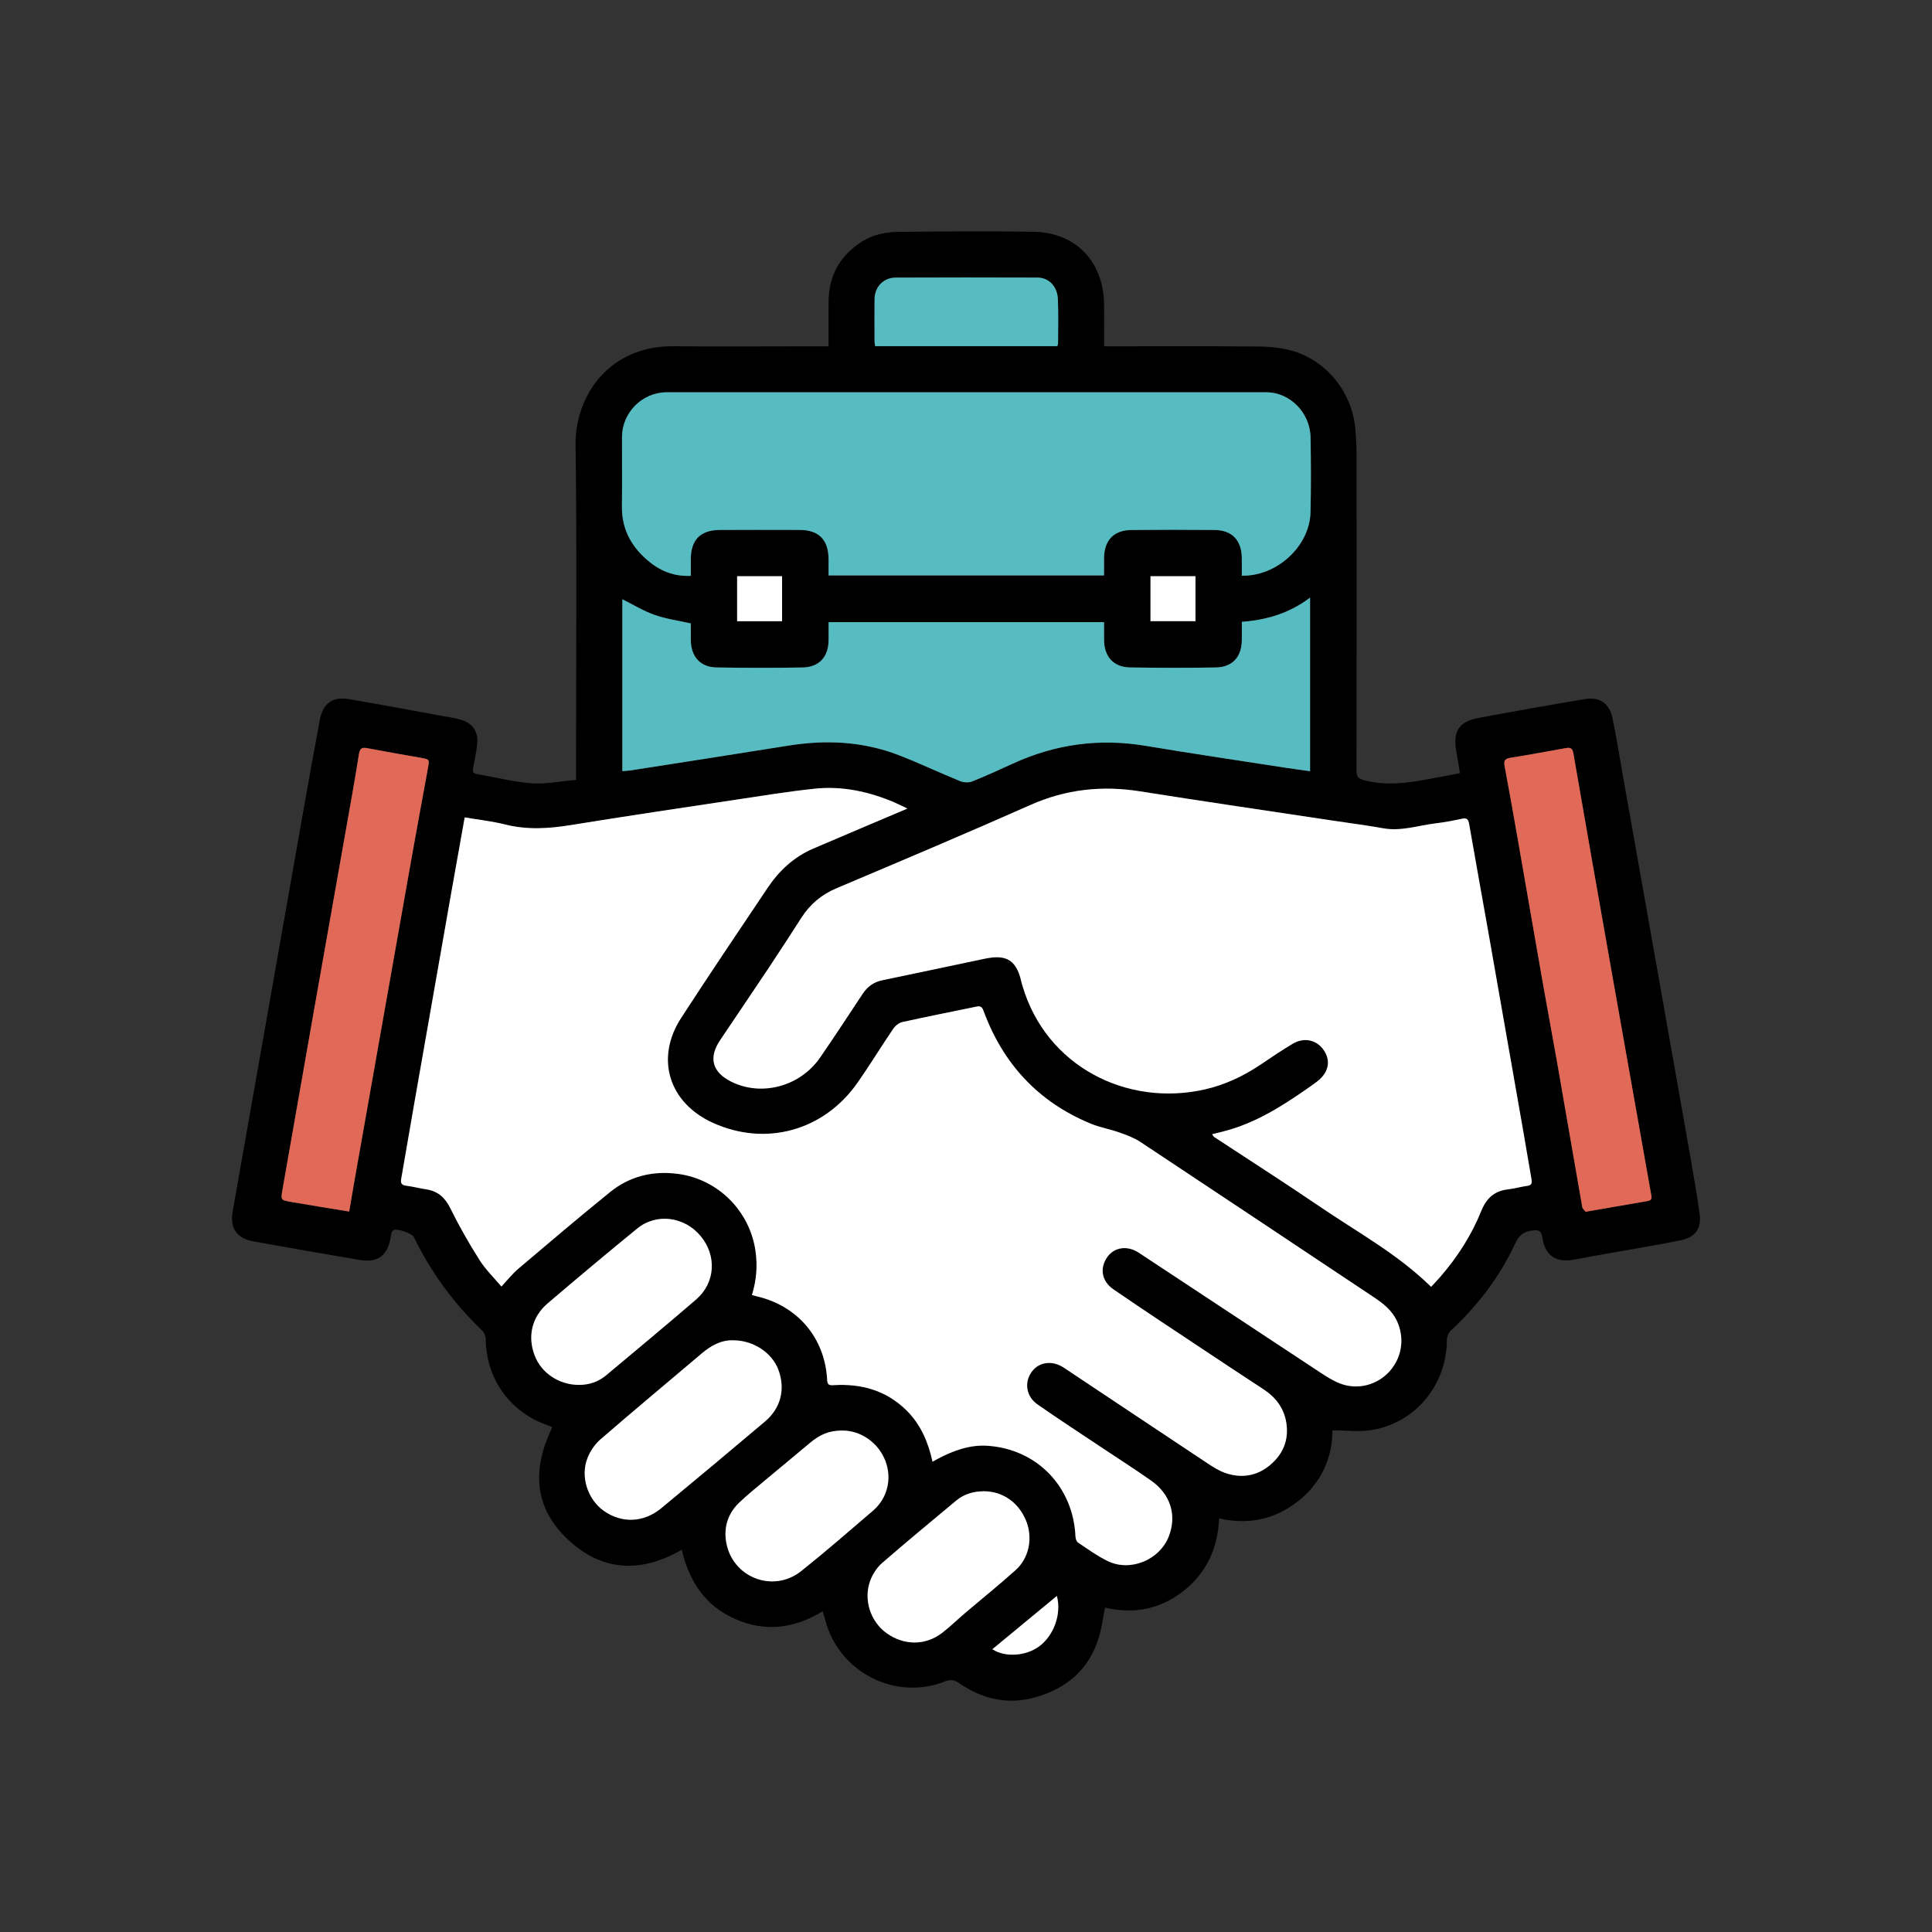
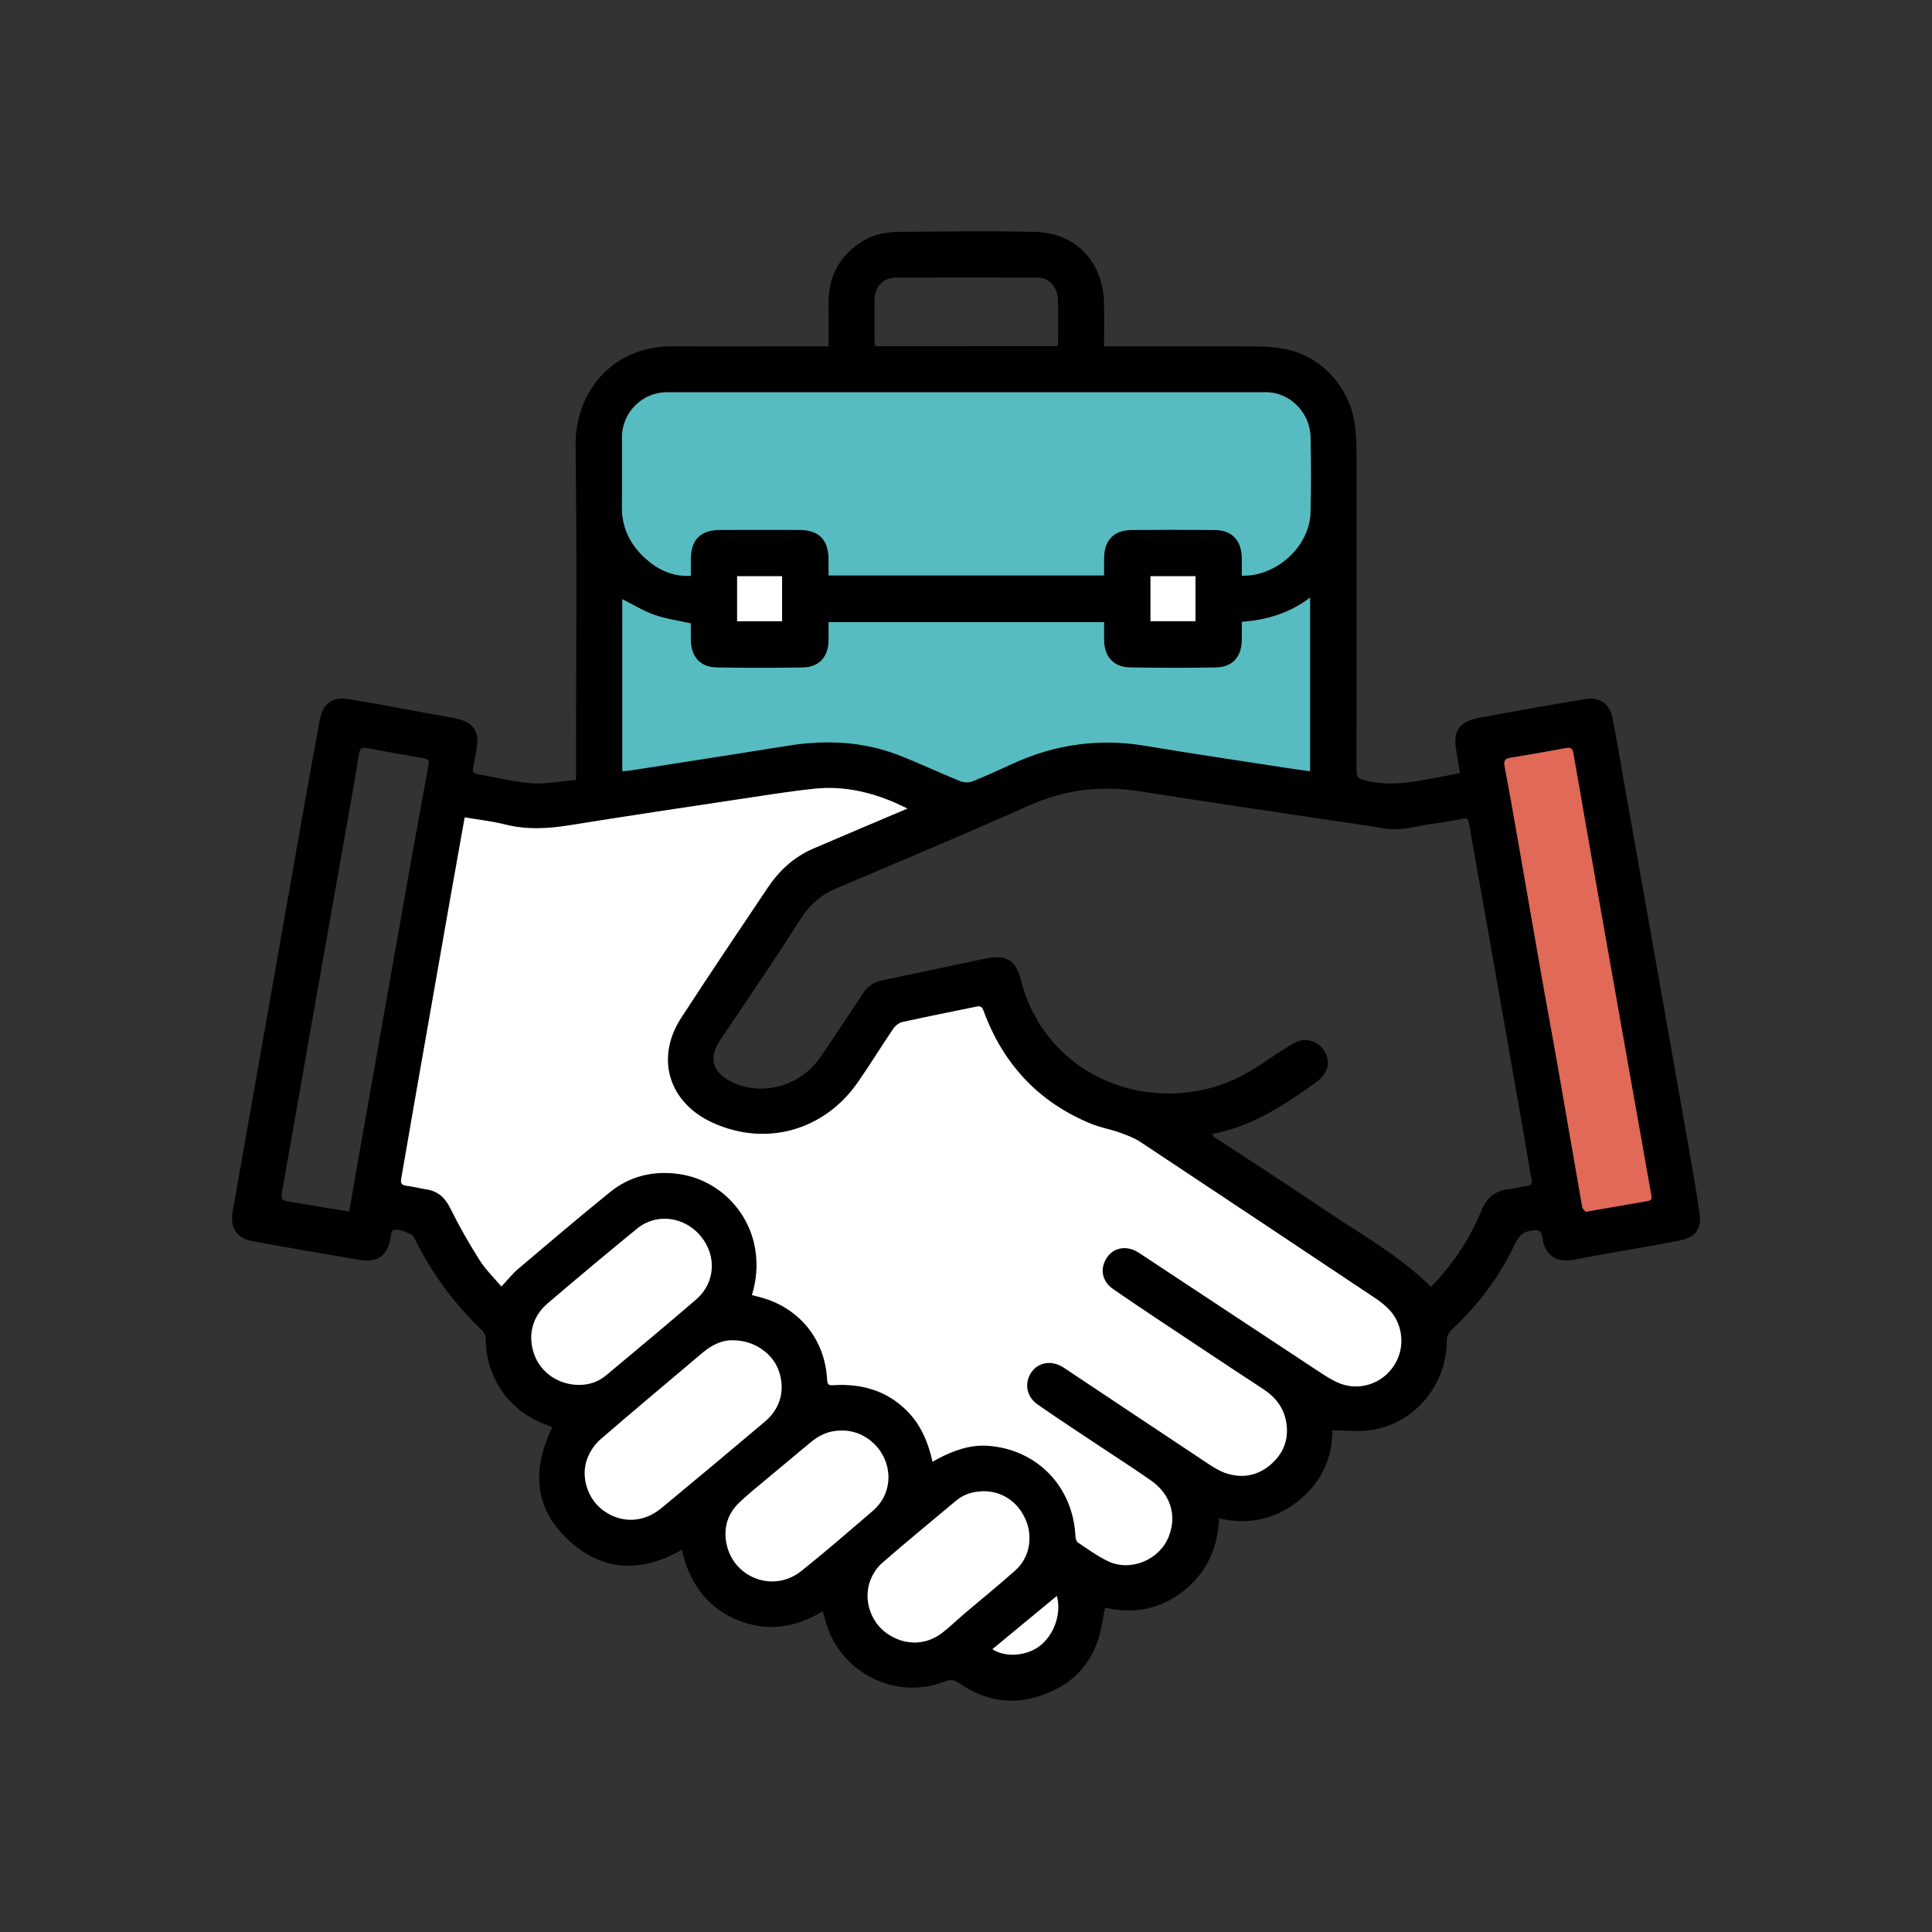
<svg xmlns="http://www.w3.org/2000/svg" id="Layer_1" x="0px" y="0px" viewBox="0 0 1080 1080" style="enable-background:new 0 0 1080 1080;" xml:space="preserve">
  <rect x="0" y="0" width="1080" height="1080" fill="#333333" stroke="none" />
  <style type="text/css">	.st0{fill:#E16957;}	.st1{fill:#57BCC1;}	.st2{fill:#FFFFFF;}	.st3{fill:#FDFEFF;}	.st4{fill:#F7F7F7;}	.st5{fill:#4AC4EF;}	.st6{fill:#F7F6F7;}</style>
  <g>
    <path d="M459.89,900.7c-15.73,9.65-31.96,11.73-48.76,4.41c-16.88-7.35-25.88-21.12-30.02-38.77c-22.98,13.2-44.8,12.26-64.07-6.14  c-18.89-18.04-19.4-39.42-8.29-62.38c-1.35-0.55-2.63-1.11-3.94-1.59c-20.28-7.48-33.18-26.12-33.27-47.78  c-0.01-1.61-0.92-3.64-2.1-4.77c-15.82-15.1-28.51-32.46-38.07-52.13c-1.01-2.08-9.18-4.95-11.35-3.92  c-0.52,0.24-0.94,0.91-1.17,1.48c-0.25,0.6-0.22,1.31-0.33,1.97c-1.74,10.83-7.13,14.98-17.77,13.19  c-19.73-3.32-39.44-6.8-59.14-10.34c-9.25-1.66-13.17-7.39-11.54-16.69c6.36-36.26,12.79-72.52,19.19-108.78  c7.05-39.94,14.06-79.88,21.13-119.81c2.72-15.37,5.51-30.72,8.36-46.06c1.72-9.27,6.99-13.31,16.16-11.78  c17.24,2.89,34.41,6.16,51.6,9.29c3.67,0.67,7.41,1.15,10.98,2.19c6.85,1.99,10.04,6.8,9.25,13.89c-0.49,4.36-1.41,8.68-2.25,12.99  c-0.4,2.05-0.13,3.18,2.29,3.59c10.13,1.69,20.18,4.36,30.37,5.11c8,0.58,16.16-1.14,24.86-1.89c0-2.17,0-3.84,0-5.51  c0-60.53,0.58-121.07-0.26-181.59c-0.38-27.54,18.68-55.68,54.83-55.32c23.66,0.23,47.32,0.04,70.98,0.04c5.05,0,10.1,0,15.62,0  c0-8.55-0.06-16.79,0.01-25.02c0.12-14.66,6.47-25.87,18.88-33.67c6.33-3.98,13.49-5.24,20.71-5.3  c25.13-0.22,50.26-0.51,75.38-0.01c23.25,0.47,38.54,16.63,39.01,40.12c0.15,7.74,0.02,15.49,0.02,23.88c1.54,0,2.94,0,4.34,0  c27.4,0,54.8-0.16,82.2,0.12c6.47,0.07,13.19,0.75,19.35,2.61c19.03,5.74,32.86,23.52,34.55,43.47c0.44,5.18,0.7,10.4,0.7,15.6  c0.05,58.39,0.06,116.79-0.04,175.18c-0.01,3.47,0.7,4.64,4.46,5.62c15.28,4,29.96,0.34,44.77-2.33c2.73-0.49,5.45-1.07,8.6-1.69  c-0.7-4.25-1.32-8.28-2.04-12.3c-1.99-11.09,1.48-16.52,12.58-18.58c19.81-3.68,39.64-7.19,59.51-10.53  c7.96-1.34,13.55,2.51,15.21,10.58c2.32,11.23,4.09,22.57,6.1,33.86c5.99,33.76,11.99,67.52,17.97,101.28  c6.52,36.78,13.04,73.56,19.5,110.35c1.85,10.51,3.66,21.04,5.13,31.6c1.14,8.18-2.18,13.15-10.39,14.85  c-12.93,2.68-25.98,4.74-38.98,7.08c-6.83,1.23-13.66,2.42-20.48,3.73c-10.25,1.97-16.48-1.98-18.05-12.24  c-0.61-4-1.92-4.39-5.64-4c-5.12,0.54-7.62,3.12-9.66,7.49c-8.63,18.51-20.8,34.44-35.76,48.33c-1.35,1.25-2.32,3.63-2.32,5.48  c-0.03,24.86-17.6,46.35-42.08,50.24c-6.98,1.11-14.28,0.17-21.87,0.17c-0.09,15.6-6.25,29.35-19.19,39.57  c-12.92,10.21-27.63,13.4-44.17,9.67c-0.75,16.48-6.9,30.38-19.98,40.62c-13,10.18-27.76,13.02-43.79,9.22  c-1.09,5.46-1.77,10.77-3.23,15.86c-5.23,18.34-17.94,29.3-35.82,34.31c-15.35,4.31-29.65,1-42.61-8.01  c-2.73-1.89-4.77-2.08-7.93-0.84c-27.86,10.95-59.35-5.36-66.81-34.39C460.93,904.06,460.44,902.57,459.89,900.7z M507.27,451.98  c-2.94-1.36-5.22-2.5-7.57-3.49c-14.12-5.95-28.85-9.16-44.14-7.57c-14.6,1.52-29.11,3.89-43.63,6.08  c-31.02,4.67-62.05,9.28-93.01,14.29c-12.27,1.99-24.28,2.73-36.5-0.34c-7.32-1.84-14.9-2.64-22.67-3.97  c-2.52,14.12-5.01,27.88-7.43,41.65c-6.89,39.16-13.77,78.32-20.63,117.48c-2.51,14.32-4.93,28.66-7.44,42.99  c-0.4,2.29,0.19,3.42,2.71,3.75c3.83,0.49,7.6,1.48,11.42,2.07c6.52,1.01,10.42,4.65,13.37,10.62c4.89,9.9,10.38,19.54,16.29,28.87  c3.42,5.39,8.15,9.96,12.23,14.81c3.48-3.7,6.13-7.12,9.36-9.86c17.02-14.42,34.02-28.88,51.36-42.92  c10.99-8.9,23.89-12.04,37.98-10.19c22.43,2.94,40.18,20.81,43.35,43.15c1.19,8.37,0.53,16.41-2,24.58  c1.16,0.31,2.04,0.57,2.92,0.78c22.75,5.32,37.96,23.37,39.13,46.67c0.14,2.88,1.22,3.08,3.72,2.93  c15.48-0.92,29.35,2.94,40.67,14.14c7.96,7.88,12.1,17.7,14.52,28.66c1.2-0.67,2.22-1.27,3.27-1.81c8.64-4.52,17.7-7.78,27.58-7.1  c27.66,1.9,47.84,22.97,49.06,50.8c0.05,1.16,0.6,2.76,1.47,3.34c5.44,3.61,10.78,7.53,16.63,10.35  c12.64,6.08,28.83-0.67,33.99-13.67c4.67-11.77,1.14-23.63-9.78-31.32c-8.95-6.3-18.19-12.19-27.3-18.27  c-12.1-8.09-24.32-16.01-36.25-24.35c-6.46-4.51-7.51-12.47-3.14-18.36c4.08-5.49,11.51-6.4,17.88-2.16  c26.9,17.91,53.77,35.86,80.71,53.71c2.99,1.98,6.13,3.94,9.48,5.11c8.96,3.12,17.54,1.82,24.87-4.23  c7.38-6.09,10.82-14.1,9.29-23.81c-1.31-8.33-6.04-14.32-12.97-18.86c-11.85-7.74-23.66-15.55-35.44-23.39  c-16.12-10.73-32.3-21.38-48.25-32.35c-6.62-4.55-7.72-11.74-3.54-17.87c3.87-5.67,11.23-6.88,17.74-2.59  c33.79,22.26,67.52,44.62,101.31,66.87c3.55,2.34,7.21,4.68,11.14,6.21c9.81,3.83,20.92,0.88,27.79-6.85  c7.02-7.9,8.49-18.89,3.9-28.39c-2.8-5.78-7.59-9.52-12.76-12.96c-43.47-28.93-86.9-57.93-130.44-86.76  c-3.58-2.37-7.8-3.91-11.89-5.36c-5.14-1.83-10.62-2.74-15.65-4.8c-29.48-12.07-49.31-33.48-60.23-63.26  c-0.77-2.09-1.73-2.72-3.82-2.29c-13.85,2.87-27.73,5.59-41.53,8.65c-1.92,0.43-3.98,2.12-5.13,3.81  c-6.76,9.93-13.01,20.21-19.89,30.06c-18.92,27.05-51.53,35.92-81.14,22.35c-24.47-11.21-32.1-36.02-17.5-58.52  c15.84-24.42,32.12-48.55,48.34-72.72c6.44-9.6,14.7-17.31,25.47-21.93C471.7,467.03,488.89,459.79,507.27,451.98z M799.98,719.34  c1.61-1.74,3.45-3.63,5.18-5.62c9.61-11.08,17.44-23.31,22.93-36.92c2.75-6.81,7.18-11,14.64-11.9c3.7-0.44,7.33-1.47,11.03-2  c2.34-0.34,2.75-1.44,2.37-3.56c-1.5-8.4-2.85-16.83-4.32-25.24c-6.55-37.45-13.11-74.9-19.71-112.34  c-3.59-20.36-7.32-40.7-10.84-61.07c-0.48-2.78-1.32-3.61-4.15-2.98c-4.82,1.07-9.69,1.97-14.59,2.56  c-9.75,1.18-19.25,4.57-29.34,2.75c-9.59-1.73-19.26-2.94-28.9-4.4c-35.63-5.38-71.29-10.58-106.88-16.23  c-21.29-3.38-41.5-1.22-61.38,7.6c-35.96,15.96-72.22,31.25-108.46,46.58c-8.35,3.53-14.73,8.93-19.57,16.45  c-5.85,9.1-11.7,18.19-17.7,27.19c-9.18,13.78-18.49,27.47-27.71,41.21c-6.63,9.88-4.48,17.9,6.18,23.24  c16.92,8.47,38.55,2.69,49.7-13.51c8.1-11.77,15.92-23.73,23.81-35.64c2.64-3.99,6.12-6.54,10.86-7.52  c18.94-3.94,37.86-7.96,56.79-11.95c10.84-2.28,17.98-1.15,21.03,12.86c0.17,0.78,0.43,1.54,0.66,2.31  c13.2,44.77,58.25,67.7,101.95,57.77c11.15-2.53,21.41-7.36,30.93-13.74c5.99-4.01,11.94-8.12,18.14-11.78  c6.43-3.8,13.41-2.16,17.34,3.56c4.03,5.87,2.82,12.35-3.3,17.24c-1.77,1.42-3.64,2.71-5.51,4.01  c-14.61,10.18-29.57,19.69-47.12,24.16c-2.06,0.53-4.13,1.03-6.46,1.62c0.62,0.87,0.77,1.29,1.07,1.49  c19.74,12.99,39.66,25.7,59.19,39.01C758.85,688.84,781.4,701.05,799.98,719.34z M694.18,321.8c19.53,0.49,37.89-16.45,38.39-35.28  c0.37-14.02,0.28-28.07,0.03-42.09c-0.25-13.74-11.57-25.14-24.65-25.14c-111.75-0.02-223.51-0.03-335.26,0  c-13.69,0-24.96,11.37-24.99,25.02c-0.03,12.96,0.12,25.93-0.04,38.89c-0.15,12.09,4.89,21.72,13.71,29.49  c6.89,6.07,14.86,9.72,24.8,9.2c0-3.29-0.01-6.33,0-9.36c0.05-10.83,5.4-16.24,16.32-16.29c14.84-0.07,29.68-0.05,44.51-0.01  c10.78,0.04,16.13,5.51,16.18,16.42c0.02,3.01,0,6.03,0,9.02c51.59,0,102.6,0,153.98,0c0-3.37-0.03-6.55,0.01-9.73  c0.12-9.95,5.41-15.56,15.3-15.67c15.5-0.16,31.01-0.15,46.52-0.01c9.62,0.08,15,5.68,15.18,15.38  C694.24,314.95,694.18,318.26,694.18,321.8z M347.89,431.08c1.79-0.16,3.36-0.2,4.91-0.44c29.27-4.57,58.54-9.09,87.79-13.79  c21.1-3.39,41.84-2.44,61.88,5.33c11.55,4.48,22.76,9.82,34.24,14.49c1.98,0.81,4.81,0.94,6.77,0.16c7.68-3.05,15.2-6.5,22.71-9.95  c23.73-10.88,48.37-14.27,74.21-9.94c26.19,4.38,52.47,8.25,78.71,12.32c4.4,0.68,8.81,1.24,13.24,1.86c0-32.58,0-64.51,0-97.04  c-11.51,8.76-24.27,12.5-38.15,13.54c0,3.68,0.04,7.01-0.01,10.33c-0.13,9.3-5.24,15.02-14.49,15.18  c-16.03,0.28-32.07,0.27-48.1-0.02c-9.12-0.16-14.31-6.03-14.41-15.27c-0.04-3.3-0.01-6.61-0.01-10.03c-51.5,0-102.59,0-153.98,0  c0,3.55,0.04,6.87-0.01,10.19c-0.14,9.28-5.28,14.98-14.54,15.14c-16.03,0.27-32.07,0.27-48.1-0.02  c-9.11-0.17-14.27-6.05-14.37-15.31c-0.04-3.31-0.01-6.62-0.01-9.31c-7.12-1.61-13.91-2.5-20.23-4.74  c-6.26-2.22-12.05-5.79-18.04-8.77C347.89,366.97,347.89,398.87,347.89,431.08z M886.38,677.39c12.25-2.11,23.56-4.05,34.86-6.03  c2.51-0.44,2.04-2.13,1.71-4c-7.47-41.89-14.89-83.79-22.29-125.7c-7.1-40.2-14.2-80.4-21.14-120.62c-0.55-3.18-2.11-3.22-4.4-2.82  c-10.25,1.8-20.47,3.76-30.75,5.37c-3.25,0.51-3.84,1.76-3.27,4.78c2.48,13.11,4.79,26.25,7.09,39.39  c4.78,27.33,9.49,54.68,14.29,82.01c2.63,14.98,5.47,29.92,8.09,44.9c4.67,26.68,9.22,53.37,13.91,80.04  C884.67,675.77,885.83,676.65,886.38,677.39z M195.2,677.27c1.03-6.02,1.93-11.41,2.88-16.78c4.96-28.1,9.94-56.21,14.91-84.31  c5.76-32.57,11.49-65.14,17.3-97.71c2.92-16.41,5.99-32.8,8.96-49.2c0.89-4.88,0.83-4.82-4.3-5.72c-9.85-1.72-19.7-3.46-29.53-5.31  c-2.85-0.54-4.22-0.22-4.76,3.22c-2.26,14.36-4.88,28.66-7.4,42.98c-5.98,33.89-12.01,67.77-17.98,101.67  c-5.79,32.84-11.5,65.68-17.31,98.51c-1.09,6.14-1.23,6.23,4.9,7.29C173.48,673.76,184.12,675.45,195.2,677.27z M410.12,749.25  c-6.65-0.31-12.42,2.74-17.67,7.19c-18.95,16.04-38.01,31.94-56.78,48.18c-3.09,2.67-5.67,6.49-7.2,10.3  c-4.19,10.39-0.02,23.16,8.98,29.6c9.96,7.12,22.28,6.76,32.19-1.41c19.45-16.06,38.79-32.25,58.06-48.53  c8.87-7.49,11.43-18.26,7.38-28.96C431.51,756.2,421.2,749.31,410.12,749.25z M323.68,774.17c5.69,0,10.83-1.75,15.16-5.37  c16.81-14.05,33.66-28.06,50.26-42.35c10.8-9.3,11.7-24.5,2.57-35.47c-9.08-10.92-24.7-13.01-35.46-4.23  c-16.87,13.76-33.56,27.75-50.11,41.89c-8.84,7.55-11.28,18.46-7.23,29.06C302.66,767.6,312.53,774.15,323.68,774.17z   M470.74,799.68c-7.2,0.03-12.29,2.12-18.17,7.08c-8.25,6.97-16.62,13.81-24.9,20.75c-4.9,4.12-9.92,8.13-14.53,12.56  c-6.05,5.83-8.53,13.28-7.26,21.52c3.09,20.06,26.16,29.29,42.04,16.62c13.66-10.9,26.85-22.38,40.12-33.76  c8.08-6.93,10.66-17.87,6.95-27.67C491.11,806.54,481.31,799.63,470.74,799.68z M549.71,833.61c-5.63,0.12-10.81,1.56-15.21,5.24  c-13.83,11.57-27.76,23.02-41.36,34.85c-2.88,2.51-5.26,6.15-6.62,9.74c-4.04,10.69,0.08,23.09,9.18,29.56  c9.82,6.98,21.86,6.93,31.23-0.42c4.3-3.37,8.24-7.21,12.41-10.76c9.46-8.05,19.15-15.83,28.38-24.13  c7.68-6.92,9.73-18.09,5.85-27.63C569.38,839.77,560.35,833.54,549.71,833.61z M590.99,193.52c0.16-0.48,0.47-0.95,0.47-1.42  c0.01-8.27,0.24-16.56-0.1-24.82c-0.3-7.16-5.02-12.09-11.39-12.11c-26.43-0.1-52.86-0.1-79.3,0.01  c-6.83,0.03-11.73,5.23-11.79,12.08c-0.07,7.87-0.03,15.75,0,23.62c0,0.87,0.24,1.74,0.37,2.64  C523.28,193.52,557.05,193.52,590.99,193.52z M412.05,347.28c8.57,0,16.88,0,25.14,0c0-8.57,0-16.88,0-25.18  c-8.52,0-16.73,0-25.14,0C412.05,330.5,412.05,338.71,412.05,347.28z M643.13,322.09c0,8.62,0,16.93,0,25.14c8.6,0,16.91,0,25.15,0  c0-8.53,0-16.74,0-25.14C659.86,322.09,651.65,322.09,643.13,322.09z M554.75,921.91c7.01,4.66,18.46,3.87,25.81-1.34  c8.48-6.01,12.97-18.33,10.23-28.43C578.78,902.06,566.84,911.92,554.75,921.91z" />
    <path class="st2" d="M507.27,451.98c-18.38,7.8-35.56,15.05-52.7,22.4c-10.77,4.62-19.03,12.33-25.47,21.93  c-16.22,24.17-32.5,48.31-48.34,72.72c-14.6,22.5-6.96,47.31,17.5,58.52c29.61,13.57,62.23,4.7,81.14-22.35  c6.88-9.84,13.14-20.12,19.89-30.06c1.15-1.69,3.21-3.39,5.13-3.81c13.8-3.06,27.69-5.78,41.53-8.65c2.09-0.43,3.05,0.2,3.82,2.29  c10.92,29.77,30.74,51.18,60.23,63.26c5.03,2.06,10.51,2.97,15.65,4.8c4.09,1.46,8.31,2.99,11.89,5.36  c43.54,28.83,86.97,57.82,130.44,86.76c5.17,3.44,9.96,7.18,12.76,12.96c4.59,9.5,3.12,20.49-3.9,28.39  c-6.87,7.74-17.99,10.68-27.79,6.85c-3.93-1.53-7.59-3.88-11.14-6.21c-33.79-22.25-67.52-44.61-101.31-66.87  c-6.51-4.29-13.87-3.08-17.74,2.59c-4.18,6.12-3.08,13.32,3.54,17.87c15.95,10.97,32.13,21.62,48.25,32.35  c11.78,7.84,23.59,15.65,35.44,23.39c6.93,4.53,11.66,10.52,12.97,18.86c1.53,9.72-1.9,17.72-9.29,23.81  c-7.33,6.05-15.92,7.35-24.87,4.23c-3.35-1.17-6.5-3.13-9.48-5.11c-26.93-17.86-53.81-35.8-80.71-53.71  c-6.37-4.24-13.8-3.33-17.88,2.16c-4.38,5.89-3.32,13.84,3.14,18.36c11.93,8.34,24.15,16.26,36.25,24.35  c9.11,6.08,18.35,11.97,27.3,18.27c10.92,7.69,14.45,19.55,9.78,31.32c-5.16,13-21.35,19.75-33.99,13.67  c-5.85-2.82-11.19-6.73-16.63-10.35c-0.87-0.58-1.42-2.18-1.47-3.34c-1.22-27.83-21.4-48.89-49.06-50.8  c-9.88-0.68-18.94,2.59-27.58,7.1c-1.04,0.55-2.06,1.14-3.27,1.81c-2.43-10.96-6.56-20.78-14.52-28.66  c-11.31-11.19-25.19-15.06-40.67-14.14c-2.5,0.15-3.57-0.05-3.72-2.93c-1.17-23.3-16.38-41.34-39.13-46.67  c-0.89-0.21-1.76-0.47-2.92-0.78c2.53-8.17,3.19-16.21,2-24.58c-3.17-22.34-20.92-40.21-43.35-43.15  c-14.08-1.85-26.98,1.29-37.98,10.19c-17.34,14.04-34.34,28.49-51.36,42.92c-3.23,2.74-5.88,6.16-9.36,9.86  c-4.08-4.86-8.81-9.42-12.23-14.81c-5.91-9.33-11.41-18.97-16.29-28.87c-2.95-5.97-6.85-9.61-13.37-10.62  c-3.82-0.59-7.59-1.58-11.42-2.07c-2.52-0.32-3.11-1.45-2.71-3.75c2.51-14.32,4.93-28.66,7.44-42.99  c6.86-39.16,13.74-78.32,20.63-117.48c2.42-13.77,4.91-27.52,7.43-41.65c7.78,1.32,15.36,2.13,22.67,3.97  c12.22,3.08,24.23,2.33,36.5,0.34c30.96-5.02,61.99-9.62,93.01-14.29c14.52-2.19,29.03-4.56,43.63-6.08  c15.3-1.59,30.02,1.62,44.14,7.57C502.04,449.48,504.33,450.62,507.27,451.98z" />
-     <path class="st2" d="M799.98,719.34c-18.59-18.29-41.14-30.5-62.13-44.8c-19.53-13.3-39.45-26.02-59.19-39.01  c-0.3-0.2-0.46-0.62-1.07-1.49c2.33-0.58,4.4-1.09,6.46-1.62c17.55-4.47,32.5-13.98,47.12-24.16c1.86-1.3,3.74-2.59,5.51-4.01  c6.12-4.89,7.33-11.37,3.3-17.24c-3.93-5.72-10.91-7.36-17.34-3.56c-6.2,3.67-12.15,7.77-18.14,11.78  c-9.52,6.38-19.78,11.2-30.93,13.74c-43.71,9.94-88.76-12.99-101.95-57.77c-0.23-0.77-0.49-1.53-0.66-2.31  c-3.05-14.01-10.19-15.14-21.03-12.86c-18.93,3.99-37.85,8.01-56.79,11.95c-4.74,0.99-8.22,3.53-10.86,7.52  c-7.88,11.91-15.71,23.87-23.81,35.64c-11.15,16.21-32.78,21.98-49.7,13.51c-10.66-5.33-12.81-13.36-6.18-23.24  c9.23-13.75,18.54-27.43,27.71-41.21c5.99-9,11.85-18.09,17.7-27.19c4.83-7.52,11.21-12.91,19.57-16.45  c36.24-15.33,72.5-30.62,108.46-46.58c19.88-8.82,40.09-10.98,61.38-7.6c35.59,5.65,71.25,10.85,106.88,16.23  c9.64,1.46,19.31,2.67,28.9,4.4c10.1,1.82,19.59-1.58,29.34-2.75c4.9-0.59,9.77-1.49,14.59-2.56c2.83-0.63,3.67,0.2,4.15,2.98  c3.52,20.37,7.25,40.71,10.84,61.07c6.6,37.44,13.15,74.89,19.71,112.34c1.47,8.41,2.82,16.84,4.32,25.24  c0.38,2.12-0.03,3.22-2.37,3.56c-3.69,0.54-7.32,1.56-11.03,2c-7.46,0.89-11.9,5.08-14.64,11.9  c-5.49,13.61-13.32,25.84-22.93,36.92C803.44,715.71,801.6,717.6,799.98,719.34z" />
    <path class="st1" d="M694.18,321.8c0-3.54,0.05-6.85-0.01-10.16c-0.19-9.7-5.56-15.29-15.18-15.38  c-15.51-0.13-31.01-0.15-46.52,0.01c-9.89,0.1-15.18,5.71-15.3,15.67c-0.04,3.18-0.01,6.35-0.01,9.73c-51.37,0-102.38,0-153.98,0  c0-2.99,0.01-6,0-9.02c-0.06-10.91-5.4-16.38-16.18-16.42c-14.84-0.05-29.68-0.06-44.51,0.01c-10.92,0.05-16.27,5.45-16.32,16.29  c-0.01,3.04,0,6.08,0,9.36c-9.94,0.52-17.91-3.14-24.8-9.2c-8.82-7.77-13.86-17.4-13.71-29.49c0.16-12.96,0.01-25.93,0.04-38.89  c0.03-13.65,11.3-25.02,24.99-25.02c111.75-0.03,223.51-0.03,335.26,0c13.08,0,24.41,11.4,24.65,25.14  c0.25,14.03,0.34,28.07-0.03,42.09C732.07,305.35,713.71,322.29,694.18,321.8z" />
    <path class="st1" d="M347.89,431.08c0-32.21,0-64.11,0-96.11c6,2.98,11.78,6.55,18.04,8.77c6.32,2.24,13.12,3.14,20.23,4.74  c0,2.69-0.03,6,0.01,9.31c0.1,9.27,5.25,15.15,14.37,15.31c16.03,0.29,32.07,0.29,48.1,0.02c9.26-0.15,14.4-5.86,14.54-15.14  c0.05-3.32,0.01-6.63,0.01-10.19c51.39,0,102.48,0,153.98,0c0,3.43-0.03,6.73,0.01,10.03c0.1,9.24,5.29,15.11,14.41,15.27  c16.03,0.28,32.07,0.29,48.1,0.02c9.26-0.16,14.36-5.88,14.49-15.18c0.05-3.32,0.01-6.64,0.01-10.33  c13.88-1.04,26.64-4.78,38.15-13.54c0,32.53,0,64.46,0,97.04c-4.43-0.62-8.85-1.18-13.24-1.86c-26.24-4.07-52.52-7.93-78.71-12.32  c-25.84-4.32-50.48-0.94-74.21,9.94c-7.51,3.44-15.03,6.9-22.71,9.95c-1.95,0.78-4.78,0.65-6.77-0.16  c-11.48-4.67-22.69-10.02-34.24-14.49c-20.04-7.77-40.78-8.72-61.88-5.33c-29.25,4.7-58.52,9.21-87.79,13.79  C351.25,430.88,349.67,430.92,347.89,431.08z" />
    <path class="st0" d="M886.38,677.39c-0.55-0.74-1.71-1.63-1.9-2.68c-4.69-26.67-9.24-53.37-13.91-80.04  c-2.62-14.98-5.46-29.92-8.09-44.9c-4.8-27.33-9.51-54.68-14.29-82.01c-2.3-13.14-4.61-26.28-7.09-39.39  c-0.57-3.02,0.01-4.27,3.27-4.78c10.28-1.61,20.5-3.56,30.75-5.37c2.29-0.4,3.85-0.36,4.4,2.82  c6.94,40.23,14.04,80.42,21.14,120.62c7.4,41.91,14.82,83.81,22.29,125.7c0.33,1.87,0.8,3.56-1.71,4  C909.94,673.35,898.63,675.28,886.38,677.39z" />
-     <path class="st0" d="M195.2,677.27c-11.08-1.83-21.72-3.51-32.33-5.35c-6.13-1.07-5.99-1.16-4.9-7.29  c5.81-32.83,11.52-65.68,17.31-98.51c5.97-33.89,12-67.78,17.98-101.67c2.53-14.32,5.15-28.62,7.4-42.98  c0.54-3.44,1.91-3.75,4.76-3.22c9.83,1.86,19.68,3.6,29.53,5.31c5.13,0.89,5.18,0.84,4.3,5.72c-2.97,16.4-6.04,32.79-8.96,49.2  c-5.8,32.56-11.53,65.14-17.3,97.71c-4.97,28.1-9.95,56.2-14.91,84.31C197.13,665.87,196.23,671.25,195.2,677.27z" />
    <path class="st2" d="M410.12,749.25c11.08,0.06,21.39,6.95,24.96,16.36c4.05,10.7,1.48,21.47-7.38,28.96  c-19.27,16.28-38.61,32.47-58.06,48.53c-9.91,8.18-22.23,8.53-32.19,1.41c-9-6.44-13.17-19.21-8.98-29.6  c1.53-3.81,4.11-7.63,7.2-10.3c18.77-16.24,37.84-32.14,56.78-48.18C397.7,752,403.47,748.95,410.12,749.25z" />
    <path class="st2" d="M323.68,774.17c-11.15-0.01-21.03-6.57-24.81-16.47c-4.05-10.6-1.61-21.51,7.23-29.06  c16.56-14.14,33.25-28.12,50.11-41.89c10.76-8.78,26.38-6.69,35.46,4.23c9.12,10.97,8.23,26.17-2.57,35.47  c-16.6,14.29-33.45,28.3-50.26,42.35C334.51,772.42,329.37,774.17,323.68,774.17z" />
    <path class="st2" d="M470.74,799.68c10.56-0.05,20.37,6.87,24.24,17.11c3.71,9.81,1.13,20.74-6.95,27.67  c-13.26,11.38-26.46,22.86-40.12,33.76c-15.88,12.67-38.95,3.44-42.04-16.62c-1.27-8.25,1.21-15.69,7.26-21.52  c4.6-4.43,9.62-8.45,14.53-12.56c8.28-6.95,16.65-13.78,24.9-20.75C458.45,801.79,463.54,799.71,470.74,799.68z" />
    <path class="st2" d="M549.71,833.62c10.64-0.07,19.67,6.15,23.86,16.45c3.88,9.54,1.83,20.71-5.85,27.63  c-9.22,8.3-18.92,16.08-28.38,24.13c-4.17,3.55-8.1,7.39-12.41,10.76c-9.38,7.35-21.41,7.4-31.23,0.42  c-9.1-6.47-13.21-18.87-9.18-29.56c1.36-3.59,3.74-7.24,6.62-9.74c13.6-11.83,27.53-23.28,41.36-34.85  C538.9,835.17,544.08,833.73,549.71,833.62z" />
-     <path class="st1" d="M590.99,193.52c-33.94,0-67.7,0-101.74,0c-0.13-0.9-0.37-1.77-0.37-2.64c-0.03-7.87-0.07-15.75,0-23.62  c0.06-6.85,4.96-12.06,11.79-12.08c26.43-0.11,52.86-0.11,79.3-0.01c6.38,0.02,11.1,4.95,11.39,12.11  c0.35,8.26,0.12,16.54,0.1,24.82C591.45,192.57,591.15,193.04,590.99,193.52z" />
    <path class="st2" d="M412.05,347.28c0-8.57,0-16.78,0-25.18c8.41,0,16.63,0,25.14,0c0,8.3,0,16.6,0,25.18  C428.93,347.28,420.62,347.28,412.05,347.28z" />
    <path class="st2" d="M643.13,322.09c8.51,0,16.73,0,25.15,0c0,8.39,0,16.6,0,25.14c-8.24,0-16.55,0-25.15,0  C643.13,339.01,643.13,330.71,643.13,322.09z" />
    <path class="st2" d="M554.75,921.91c12.09-9.99,24.03-19.85,36.04-29.77c2.74,10.1-1.75,22.42-10.23,28.43  C573.22,925.78,561.76,926.57,554.75,921.91z" />
  </g>
</svg>